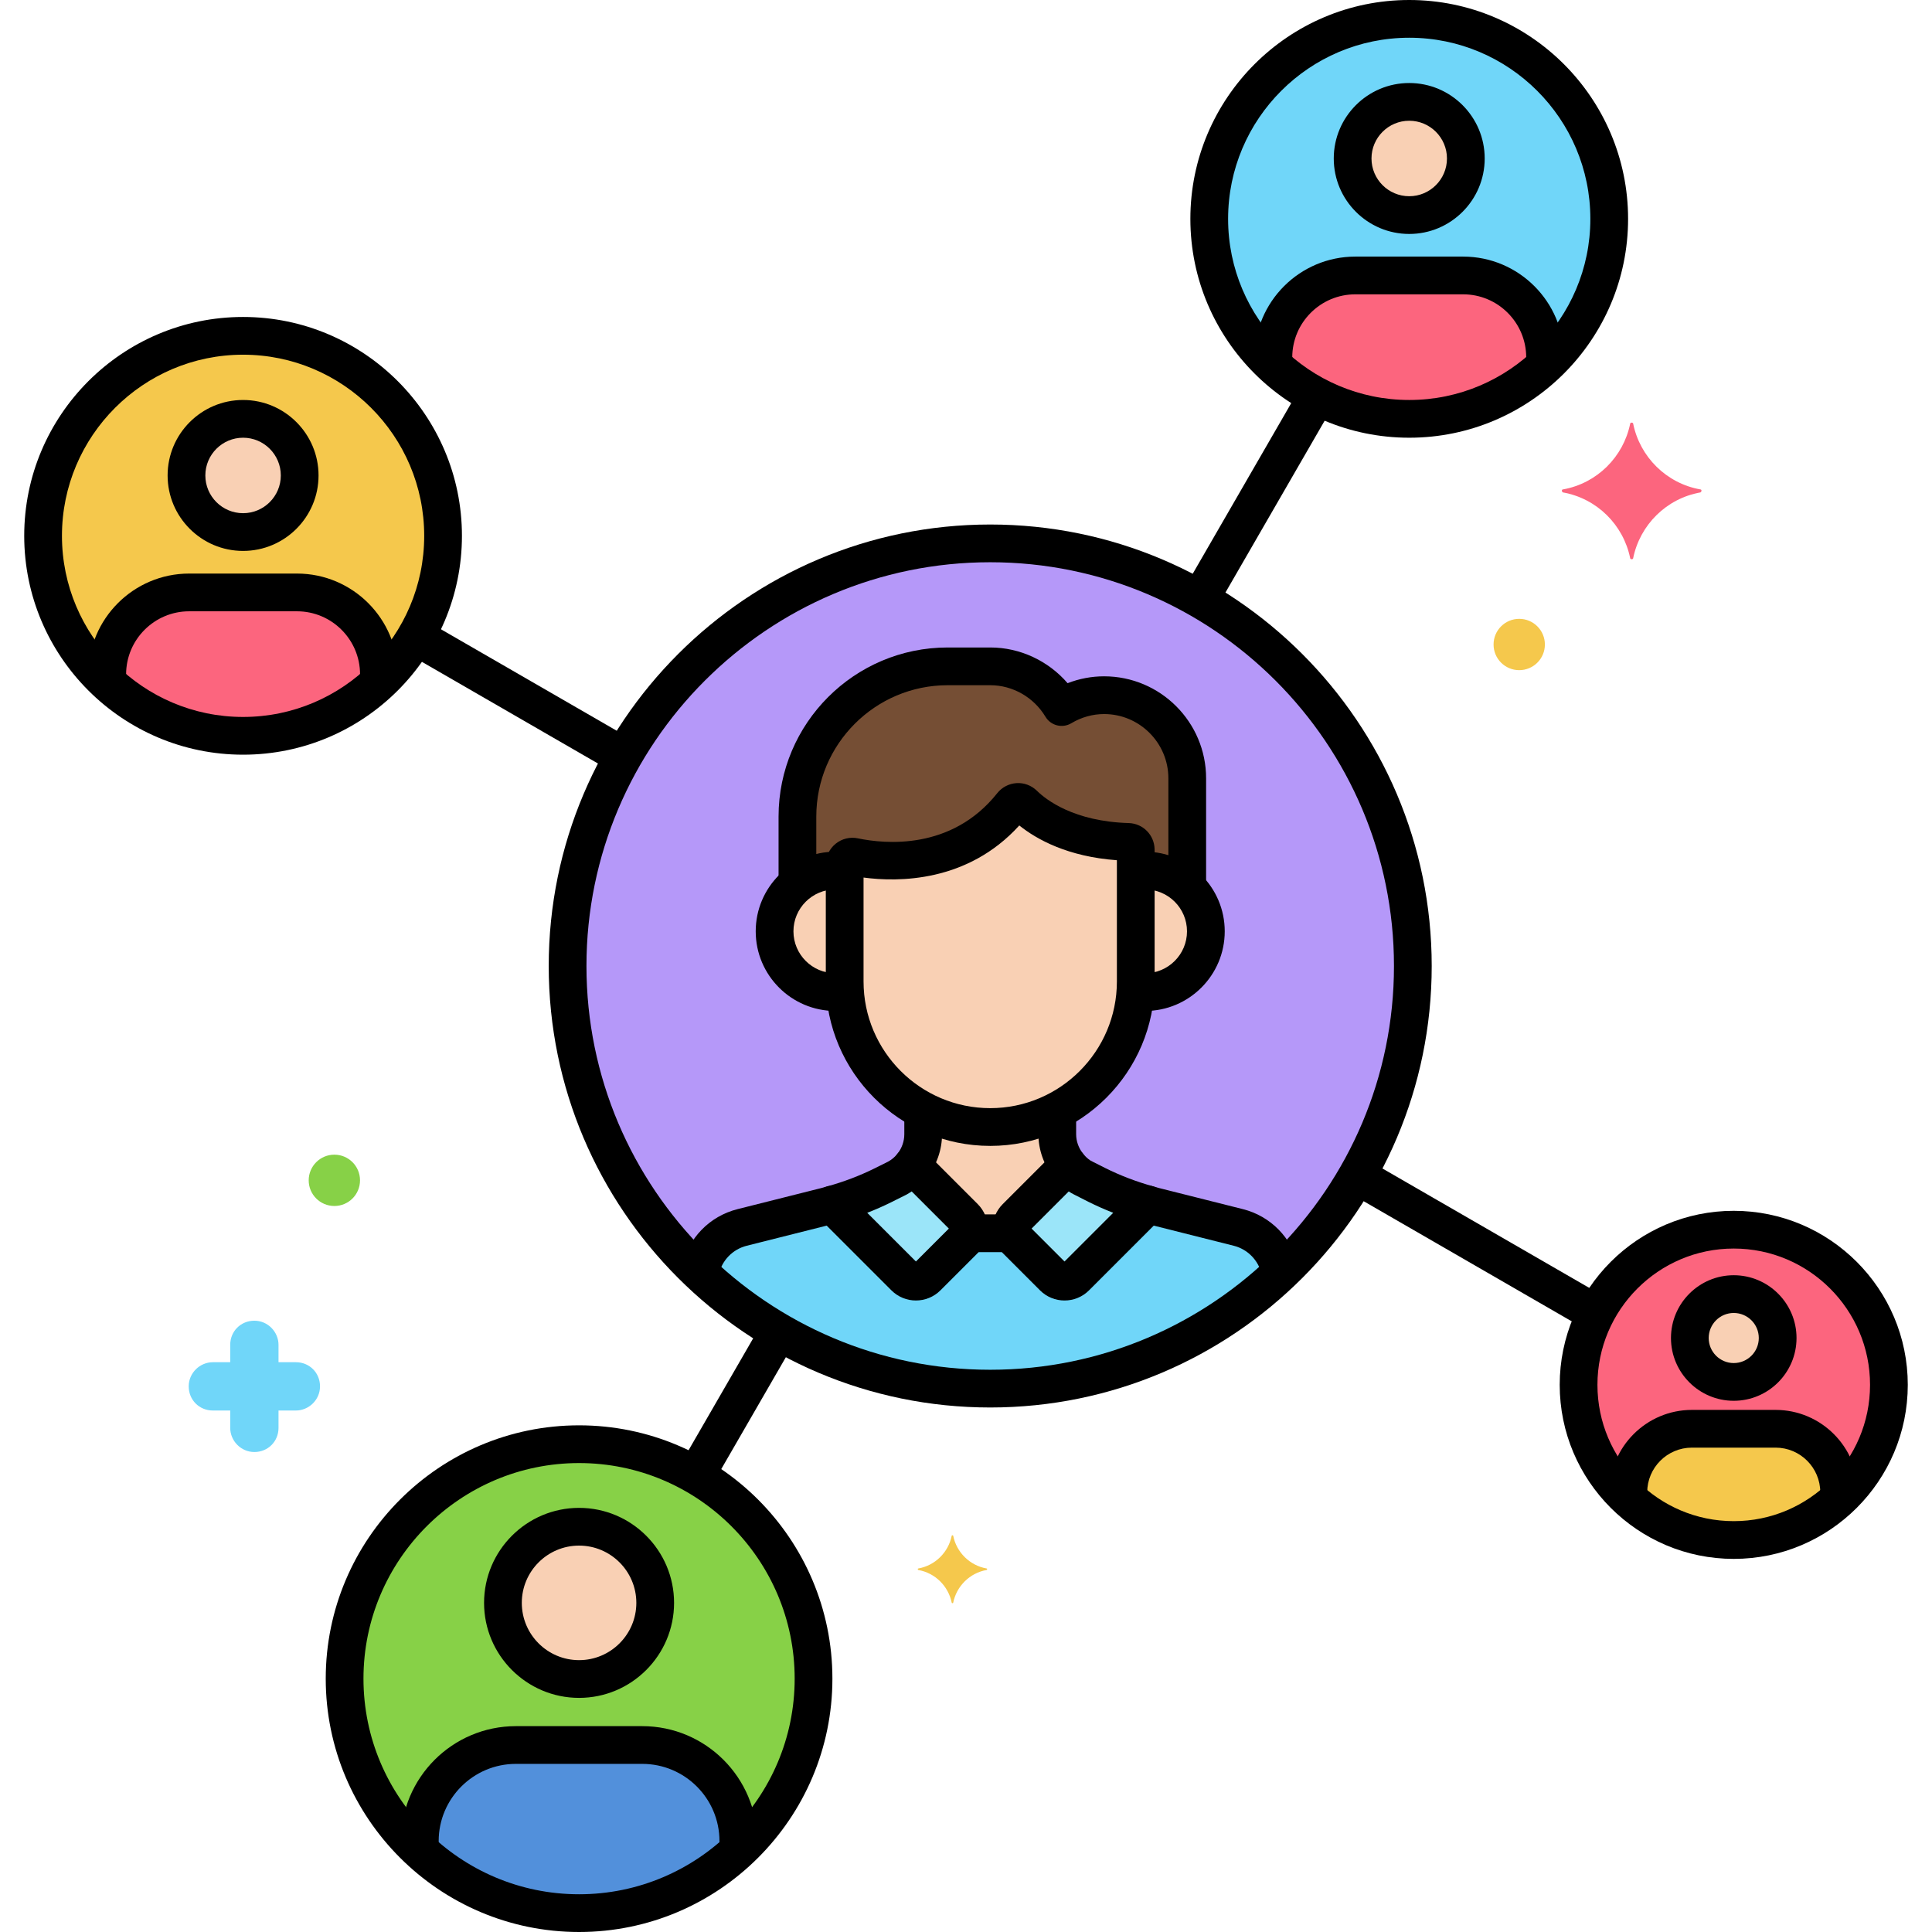
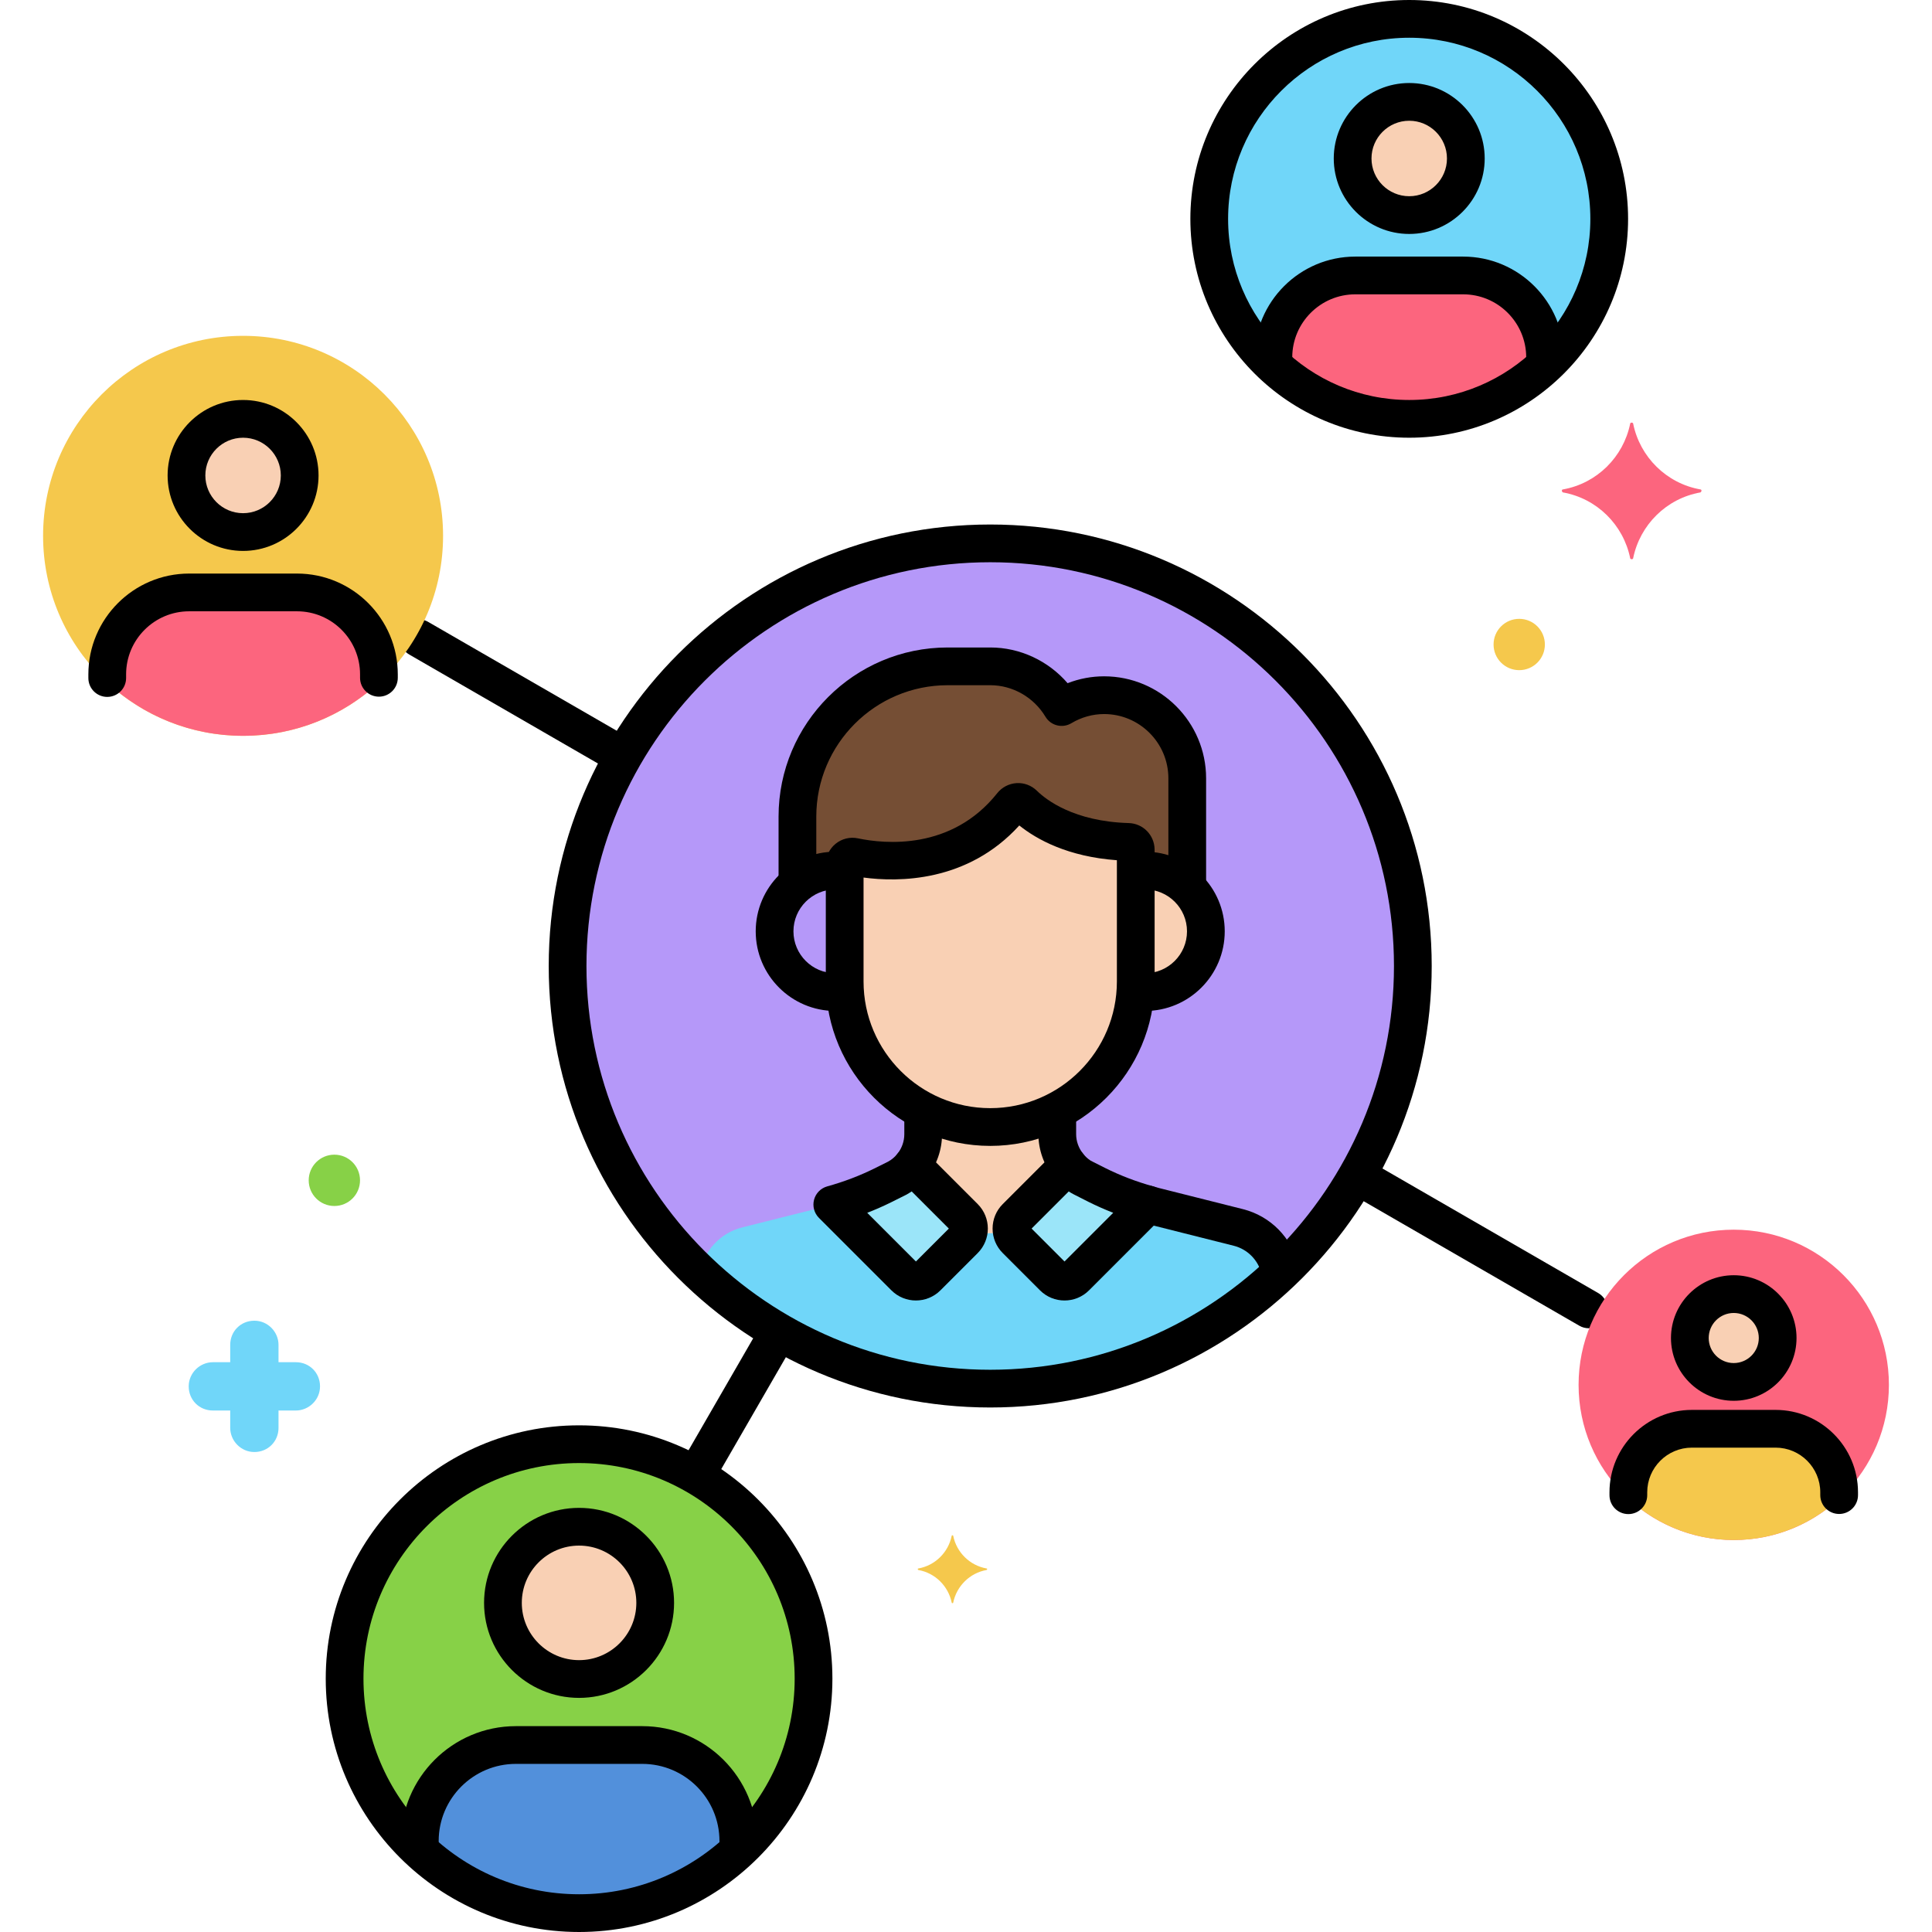
<svg xmlns="http://www.w3.org/2000/svg" height="512" viewBox="0 0 256 256" width="512">
  <g id="Layer_63">
    <g>
      <g>
        <circle cx="131.209" cy="128" fill="#b598f9" r="56" />
      </g>
      <g>
        <g>
          <path d="m110.687 115.355c.421 0 .834.036 1.238.098v-.914c0-.004 0-.009 0-.013.001-.649.61-1.127 1.245-.994 3.494.731 13.884 1.981 20.928-6.877.386-.485 1.101-.531 1.543-.097 1.622 1.59 5.843 4.765 13.855 5 .547.016.985.467.996 1.014.002.1.003.201.003.302v2.579c.404-.063.816-.098 1.238-.098 2.17 0 4.136.863 5.584 2.259v-14.482c0-6.059-4.957-11.016-11.016-11.016-2.055 0-3.976.581-5.627 1.571-1.929-3.219-5.442-5.392-9.447-5.392h-5.657c-10.948 0-19.906 8.958-19.906 19.906v8.919c1.377-1.102 3.122-1.765 5.023-1.765z" fill="#754e34" />
        </g>
      </g>
      <g>
        <path d="m151.732 115.355c-.421 0-.834.035-1.238.098v14.599c0 .435-.02.865-.049 1.293.42.068.847.112 1.286.112 4.447 0 8.051-3.605 8.051-8.051s-3.604-8.051-8.05-8.051z" fill="#f9d0b4" />
      </g>
      <g>
-         <path d="m111.925 130.052c0-1.998 0-10.627 0-14.599-.404-.063-.816-.098-1.237-.098-4.447 0-8.051 3.605-8.051 8.051s3.605 8.051 8.051 8.051c.439 0 .866-.045 1.286-.112-.029-.428-.049-.858-.049-1.293z" fill="#f9d0b4" />
-       </g>
+         </g>
      <g>
        <path d="m134.097 106.655c-7.044 8.858-17.434 7.608-20.928 6.877-.635-.133-1.244.346-1.245.994v.013 15.513c0 10.606 8.678 19.285 19.285 19.285 10.606 0 19.285-8.678 19.285-19.285v-17.179c0-.101-.001-.201-.003-.302-.011-.547-.449-.998-.996-1.014-8.011-.235-12.233-3.41-13.854-5-.443-.433-1.158-.387-1.544.098z" fill="#f9d0b4" />
      </g>
      <g>
        <path d="m119.886 169.212c.816.817 2.14.817 2.957 0l4.941-4.941c.816-.816.816-2.14 0-2.957l-6.897-6.897c-.547.69-1.233 1.276-2.03 1.712-.09.049-.918.46-1.908.95-2.135 1.056-4.37 1.896-6.665 2.532z" fill="#9be5f9" />
      </g>
      <g>
        <path d="m139.577 169.212c.816.817 2.14.817 2.957 0l9.603-9.602c-2.347-.651-4.63-1.516-6.81-2.606-1.075-.537-2.005-1.009-2.177-1.121-.623-.401-1.158-.906-1.608-1.474l-6.905 6.905c-.816.816-.816 2.14 0 2.957z" fill="#9be5f9" />
      </g>
      <g>
        <path d="m131.209 184c14.91 0 28.448-5.838 38.482-15.338-.529-2.906-2.692-5.285-5.612-6.02l-11.07-2.787c-.293-.074-.582-.164-.873-.245l-9.603 9.602c-.817.817-2.14.817-2.957 0l-4.941-4.941c-.816-.817-.816-2.14 0-2.957l6.905-6.905c-.914-1.154-1.447-2.594-1.447-4.123v-3.138c-2.663 1.394-5.685 2.188-8.884 2.188-3.2 0-6.221-.794-8.884-2.188v3.138c0 1.529-.525 2.976-1.439 4.131l6.897 6.897c.816.817.816 2.14 0 2.957l-4.941 4.941c-.816.817-2.14.817-2.957 0l-9.602-9.602c-.287.08-.572.169-.862.242l-11.083 2.79c-2.92.735-5.084 3.114-5.612 6.02 10.036 9.5 23.574 15.338 38.483 15.338z" fill="#70d6f9" />
      </g>
      <g>
        <path d="m128.292 163.412h5.835c-.222-.718-.059-1.529.509-2.097l6.905-6.905c-.914-1.154-1.447-2.594-1.447-4.122v-3.139c-2.663 1.394-5.685 2.188-8.884 2.188-3.2 0-6.221-.794-8.884-2.188v3.139c0 1.529-.525 2.976-1.439 4.131l6.897 6.897c.567.567.731 1.378.508 2.096z" fill="#f9d0b4" />
      </g>
      <g>
        <g>
          <path d="m157.316 119.292c-1.381 0-2.5-1.119-2.5-2.5v-13.66c0-4.695-3.82-8.516-8.516-8.516-1.515 0-3.016.42-4.342 1.215-.568.34-1.251.442-1.893.28-.644-.161-1.196-.571-1.537-1.14-1.544-2.576-4.343-4.177-7.303-4.177h-5.657c-9.597 0-17.405 7.809-17.405 17.406v8.341c0 1.381-1.119 2.5-2.5 2.5s-2.5-1.119-2.5-2.5v-8.341c0-12.354 10.051-22.406 22.405-22.406h5.657c3.936 0 7.686 1.77 10.237 4.731 1.543-.6 3.183-.91 4.837-.91 7.452 0 13.516 6.063 13.516 13.516v13.66c.001 1.382-1.118 2.501-2.499 2.501z" />
        </g>
      </g>
      <g>
        <path d="m151.732 133.958c-.253 0-.503-.011-.749-.03-1.376-.112-2.4-1.319-2.289-2.695.113-1.376 1.324-2.38 2.695-2.289.113.01.227.015.343.015 3.061 0 5.551-2.49 5.551-5.552s-2.49-5.552-5.551-5.552c-.139 0-.275.006-.411.017-1.374.129-2.58-.921-2.687-2.298-.107-1.376.921-2.579 2.298-2.687.265-.021.53-.032.8-.032 5.817 0 10.551 4.733 10.551 10.552s-4.734 10.551-10.551 10.551z" />
      </g>
      <g>
        <path d="m110.687 133.958c-5.818 0-10.551-4.733-10.551-10.552s4.733-10.552 10.551-10.552c.344 0 .683.018 1.018.052 1.374.138 2.376 1.363 2.238 2.737s-1.355 2.38-2.737 2.237c-.171-.017-.344-.026-.519-.026-3.061 0-5.551 2.49-5.551 5.552s2.49 5.552 5.551 5.552c.134 0 .266-.008.396-.019 1.374-.133 2.587.898 2.708 2.273.12 1.376-.898 2.588-2.274 2.707-.273.025-.55.039-.83.039z" />
      </g>
      <g>
        <path d="m131.209 151.837c-12.012 0-21.785-9.772-21.785-21.785v-15.513c.001-1.076.476-2.068 1.301-2.737.832-.676 1.909-.936 2.956-.717 3.53.739 12.399 1.634 18.459-5.985.624-.785 1.554-1.271 2.553-1.333.996-.067 1.981.306 2.697 1.007 1.242 1.218 4.916 4.073 12.178 4.286 1.881.054 3.385 1.575 3.422 3.464l.003.35v17.179c.001 12.011-9.772 21.784-21.784 21.784zm-16.784-35.558v13.772c0 9.255 7.53 16.785 16.785 16.785s16.784-7.53 16.784-16.785v-16.066c-6.509-.472-10.617-2.754-12.932-4.606-6.881 7.58-16.106 7.51-20.637 6.9zm34.996-2.221h.003c-.001 0-.002 0-.003 0zm-15.324-7.403h.01z" />
      </g>
      <g>
        <path d="m121.364 172.322c-1.176 0-2.351-.447-3.246-1.343l-9.602-9.602c-.629-.629-.876-1.544-.65-2.404s.893-1.535 1.75-1.772c2.181-.604 4.275-1.399 6.225-2.363.912-.451 1.683-.833 1.837-.914.473-.258.899-.618 1.249-1.06.443-.559 1.104-.902 1.816-.943.713-.032 1.408.224 1.912.729l6.897 6.897c1.79 1.79 1.79 4.702 0 6.492l-4.941 4.94c-.896.896-2.071 1.343-3.247 1.343zm.289-4.878h.01zm-6.739-6.74 6.451 6.45 4.362-4.361-4.924-4.925c-.241.162-.489.314-.746.454-.087.048-.957.481-1.997.997-1.019.503-2.07.966-3.146 1.385z" />
      </g>
      <g>
        <path d="m141.055 172.322c-1.176 0-2.352-.447-3.246-1.343l-4.94-4.94c-.867-.866-1.346-2.02-1.346-3.246s.479-2.38 1.347-3.247l6.904-6.904c.505-.505 1.207-.773 1.913-.729.713.042 1.373.386 1.815.946.299.377.635.688 1 .923.014.006.347.188 1.941.985 1.991.995 4.131 1.813 6.361 2.433.856.238 1.522.913 1.749 1.773.226.859-.021 1.774-.65 2.403l-9.603 9.603c-.893.896-2.069 1.343-3.245 1.343zm.289-4.878h.01zm-4.651-4.651 4.362 4.362 6.453-6.453c-1.132-.44-2.233-.93-3.3-1.462-2.075-1.037-2.263-1.158-2.413-1.255-.06-.038-.119-.077-.178-.117z" />
      </g>
      <g>
-         <path d="m133.648 165.912h-4.813c-1.381 0-2.5-1.119-2.5-2.5s1.119-2.5 2.5-2.5h4.813c1.381 0 2.5 1.119 2.5 2.5s-1.119 2.5-2.5 2.5z" />
-       </g>
+         </g>
      <g>
-         <path d="m92.793 170.851c-.182 0-.367-.021-.551-.062-1.347-.304-2.193-1.642-1.89-2.988.843-3.745 3.67-6.65 7.378-7.584l11.083-2.79c.162-.04.317-.086.474-.131l.328-.094c1.327-.371 2.708.407 3.079 1.737s-.408 2.709-1.738 3.079l-.275.079c-.216.063-.432.125-.65.18l-11.079 2.789c-1.869.47-3.294 1.938-3.72 3.832-.264 1.163-1.296 1.953-2.439 1.953z" />
-       </g>
+         </g>
      <g>
        <path d="m120.885 156.918c-.544 0-1.091-.176-1.55-.54-1.083-.856-1.265-2.429-.408-3.512.58-.732.899-1.648.899-2.579v-2.62c0-1.381 1.119-2.5 2.5-2.5s2.5 1.119 2.5 2.5v2.62c0 2.053-.703 4.07-1.979 5.683-.494.623-1.225.948-1.962.948z" />
      </g>
      <g>
        <path d="m141.543 156.909c-.738 0-1.469-.325-1.962-.948-1.281-1.618-1.987-3.633-1.987-5.674v-2.506c0-1.381 1.119-2.5 2.5-2.5s2.5 1.119 2.5 2.5v2.506c0 .919.322 1.831.907 2.57.857 1.082.675 2.654-.408 3.512-.459.363-1.007.54-1.55.54z" />
      </g>
      <g>
        <path d="m169.61 170.778c-1.134 0-2.16-.776-2.432-1.928-.439-1.869-1.861-3.319-3.709-3.784l-11.07-2.786c-.218-.056-.43-.117-.642-.179l-.292-.084c-1.33-.37-2.107-1.749-1.737-3.079.37-1.329 1.746-2.107 3.079-1.737l.35.101c.155.045.311.091.467.13l11.066 2.785c3.667.923 6.485 3.792 7.355 7.487.316 1.345-.517 2.69-1.86 3.007-.193.045-.386.067-.575.067z" />
      </g>
      <g>
        <path d="m80.636 101.592c-.424 0-.854-.107-1.248-.335l-25.151-14.522c-1.196-.69-1.605-2.22-.915-3.415.689-1.195 2.218-1.608 3.415-.915l25.152 14.521c1.196.69 1.605 2.22.915 3.415-.463.803-1.304 1.251-2.168 1.251z" />
      </g>
      <g>
        <path d="m210.518 176.001c-.425 0-.854-.107-1.248-.335l-28.739-16.593c-1.195-.69-1.605-2.22-.915-3.415.69-1.196 2.222-1.604 3.415-.915l28.739 16.593c1.195.69 1.605 2.22.915 3.415-.463.802-1.304 1.25-2.167 1.25z" />
      </g>
      <g>
-         <path d="m160.116 79.929c-.425 0-.854-.107-1.248-.335-1.195-.69-1.605-2.22-.915-3.415l14.122-24.459c.69-1.196 2.221-1.604 3.415-.915 1.195.69 1.605 2.22.915 3.415l-14.122 24.459c-.463.801-1.304 1.25-2.167 1.25z" />
+         <path d="m160.116 79.929c-.425 0-.854-.107-1.248-.335-1.195-.69-1.605-2.22-.915-3.415l14.122-24.459l-14.122 24.459c-.463.801-1.304 1.25-2.167 1.25z" />
      </g>
      <g>
        <circle cx="186.73" cy="29" fill="#70d6f9" r="26.5" />
      </g>
      <g>
        <circle cx="186.73" cy="21" fill="#f9d0b4" r="7.5" />
      </g>
      <g>
        <path d="m193.876 36.5h-14.291c-5.97 0-10.854 4.885-10.854 10.854v1.088c4.727 4.378 11.049 7.058 18 7.058s13.273-2.68 18-7.058v-1.088c-.001-5.969-4.885-10.854-10.855-10.854z" fill="#fc657e" />
      </g>
      <g>
        <path d="m186.73 58c-15.99 0-29-13.01-29-29s13.01-29 29-29 29 13.01 29 29-13.01 29-29 29zm0-53c-13.233 0-24 10.767-24 24s10.767 24 24 24 24-10.767 24-24-10.767-24-24-24z" />
      </g>
      <g>
        <path d="m186.73 31c-5.514 0-10-4.486-10-10s4.486-10 10-10 10 4.486 10 10-4.486 10-10 10zm0-15c-2.757 0-5 2.243-5 5s2.243 5 5 5 5-2.243 5-5-2.243-5-5-5z" />
      </g>
      <g>
        <path d="m204.73 50.417c-1.381 0-2.5-1.119-2.5-2.5v-.563c0-4.606-3.748-8.354-8.354-8.354h-14.291c-4.606 0-8.354 3.748-8.354 8.354v.489c0 1.381-1.119 2.5-2.5 2.5s-2.5-1.119-2.5-2.5v-.489c0-7.363 5.991-13.354 13.354-13.354h14.291c7.363 0 13.354 5.991 13.354 13.354v.563c0 1.381-1.119 2.5-2.5 2.5z" />
      </g>
      <g>
        <circle cx="32.209" cy="71" fill="#f5c84c" r="26.5" />
      </g>
      <g>
        <circle cx="32.209" cy="63" fill="#f9d0b4" r="7.5" />
      </g>
      <g>
        <path d="m39.355 78.5h-14.291c-5.97 0-10.854 4.885-10.854 10.854v1.088c4.727 4.378 11.049 7.058 18 7.058s13.273-2.68 18-7.058v-1.088c-.001-5.969-4.885-10.854-10.855-10.854z" fill="#fc657e" />
      </g>
      <g>
-         <path d="m32.209 100c-15.991 0-29-13.01-29-29s13.009-29 29-29 29 13.01 29 29-13.009 29-29 29zm0-53c-13.234 0-24 10.767-24 24s10.766 24 24 24 24-10.767 24-24-10.766-24-24-24z" />
-       </g>
+         </g>
      <g>
        <path d="m32.209 73c-5.514 0-10-4.486-10-10s4.486-10 10-10 10 4.486 10 10-4.485 10-10 10zm0-15c-2.757 0-5 2.243-5 5s2.243 5 5 5 5-2.243 5-5-2.243-5-5-5z" />
      </g>
      <g>
        <path d="m14.209 92.344c-1.381 0-2.5-1.119-2.5-2.5v-.489c0-7.364 5.991-13.355 13.355-13.355h14.291c7.364 0 13.354 5.991 13.354 13.354v.458c0 1.381-1.119 2.5-2.5 2.5s-2.5-1.119-2.5-2.5v-.458c0-4.606-3.748-8.354-8.354-8.354h-14.291c-4.606 0-8.354 3.748-8.354 8.354v.489c-.001 1.382-1.12 2.501-2.501 2.501z" />
      </g>
      <g>
        <circle cx="229.73" cy="183.5" fill="#fc657e" r="20.56" />
      </g>
      <g>
        <circle cx="229.73" cy="177.293" fill="#f9d0b4" r="5.819" />
      </g>
      <g>
        <path d="m235.274 189.319h-11.088c-4.632 0-8.422 3.79-8.422 8.421v.844c3.667 3.397 8.573 5.476 13.966 5.476s10.298-2.079 13.966-5.476v-.844c0-4.631-3.79-8.421-8.422-8.421z" fill="#f5c84c" />
      </g>
      <g>
-         <path d="m229.73 206.561c-12.716 0-23.061-10.345-23.061-23.061s10.345-23.061 23.061-23.061 23.061 10.345 23.061 23.061-10.345 23.061-23.061 23.061zm0-41.122c-9.959 0-18.061 8.102-18.061 18.061s8.102 18.061 18.061 18.061 18.061-8.102 18.061-18.061-8.102-18.061-18.061-18.061z" />
-       </g>
+         </g>
      <g>
        <path d="m229.73 185.612c-4.587 0-8.318-3.732-8.318-8.319s3.731-8.318 8.318-8.318 8.319 3.731 8.319 8.318-3.732 8.319-8.319 8.319zm0-11.637c-1.83 0-3.318 1.488-3.318 3.318s1.488 3.319 3.318 3.319 3.319-1.489 3.319-3.319-1.489-3.318-3.319-3.318z" />
      </g>
      <g>
        <path d="m215.765 200.625c-1.381 0-2.5-1.119-2.5-2.5v-.385c0-6.021 4.899-10.921 10.921-10.921h11.088c6.022 0 10.922 4.899 10.922 10.921v.369c0 1.381-1.119 2.5-2.5 2.5s-2.5-1.119-2.5-2.5v-.369c0-3.265-2.656-5.921-5.922-5.921h-11.088c-3.265 0-5.921 2.656-5.921 5.921v.385c0 1.381-1.119 2.5-2.5 2.5z" />
      </g>
      <g>
        <g>
          <g>
            <path d="m225.305 64.85c-4.5-.8-8-4.3-8.9-8.7 0-.2-.4-.2-.4 0-.9 4.4-4.4 7.9-8.9 8.7-.2 0-.2.3 0 .4 4.5.8 8 4.3 8.9 8.7 0 .2.4.2.4 0 .9-4.4 4.4-7.9 8.9-8.7.2-.1.2-.4 0-.4z" fill="#fc657e" />
          </g>
        </g>
      </g>
      <g>
        <path d="m92.611 197.282c-.424 0-.854-.107-1.248-.335-1.196-.69-1.605-2.22-.915-3.415l9.688-16.779c.689-1.195 2.218-1.607 3.415-.915 1.196.69 1.605 2.22.915 3.415l-9.688 16.779c-.463.802-1.303 1.25-2.167 1.25z" />
      </g>
      <g>
        <circle cx="76.73" cy="222.432" fill="#87d147" r="31.068" />
      </g>
      <g>
        <circle cx="76.73" cy="212.389" fill="#f9d0b4" r="10.089" />
      </g>
      <g>
        <path d="m85.108 231.225h-16.755c-6.999 0-12.726 5.727-12.726 12.726v1.275c5.541 5.133 12.954 8.274 21.103 8.274s15.561-3.142 21.103-8.274v-1.275c0-7-5.726-12.726-12.725-12.726z" fill="#5290db" />
      </g>
      <g>
        <path d="m76.73 256c-18.51 0-33.568-15.059-33.568-33.568s15.059-33.568 33.568-33.568 33.568 15.059 33.568 33.568-15.058 33.568-33.568 33.568zm0-62.137c-15.752 0-28.568 12.815-28.568 28.568s12.816 28.569 28.568 28.569 28.568-12.815 28.568-28.568-12.815-28.569-28.568-28.569z" />
      </g>
      <g>
        <path d="m76.73 224.978c-6.941 0-12.589-5.647-12.589-12.589s5.648-12.589 12.589-12.589 12.588 5.647 12.588 12.589-5.646 12.589-12.588 12.589zm0-20.178c-4.185 0-7.589 3.404-7.589 7.589s3.404 7.589 7.589 7.589c4.184 0 7.588-3.404 7.588-7.589s-3.403-7.589-7.588-7.589z" />
      </g>
      <g>
        <path d="m97.833 247.197c-1.381 0-2.5-1.119-2.5-2.5v-.747c0-5.639-4.587-10.226-10.226-10.226h-16.754c-5.638 0-10.226 4.587-10.226 10.226v.669c0 1.381-1.119 2.5-2.5 2.5s-2.5-1.119-2.5-2.5v-.669c0-8.396 6.83-15.226 15.226-15.226h16.754c8.396 0 15.226 6.83 15.226 15.226v.747c0 1.381-1.119 2.5-2.5 2.5z" />
      </g>
      <g>
        <g>
          <g>
            <path d="m130.73 207.832c-2.238-.398-3.978-2.138-4.425-4.326 0-.099-.199-.099-.199 0-.448 2.188-2.188 3.928-4.425 4.326-.099 0-.099.149 0 .199 2.238.398 3.978 2.138 4.425 4.326 0 .099.199.099.199 0 .448-2.188 2.188-3.928 4.425-4.326.1-.05.1-.199 0-.199z" fill="#f5c84c" />
          </g>
        </g>
      </g>
      <g>
        <g>
          <g>
            <circle cx="44.305" cy="156.4" fill="#87d147" r="3.4" />
          </g>
        </g>
      </g>
      <g>
        <g>
          <g>
            <circle cx="201.305" cy="85.4" fill="#f5c84c" r="3.4" />
          </g>
        </g>
      </g>
      <g>
        <g>
          <g>
            <path d="m39.205 180.5h-2.3v-2.3c0-1.7-1.4-3.2-3.2-3.2s-3.2 1.4-3.2 3.2v2.3h-2.3c-1.7 0-3.2 1.4-3.2 3.2s1.4 3.2 3.2 3.2h2.3v2.3c0 1.7 1.4 3.2 3.2 3.2s3.2-1.4 3.2-3.2v-2.3h2.3c1.7 0 3.2-1.4 3.2-3.2s-1.4-3.2-3.2-3.2z" fill="#70d6f9" />
          </g>
        </g>
      </g>
      <g>
        <path d="m131.209 186.5c-32.257 0-58.5-26.243-58.5-58.5s26.243-58.5 58.5-58.5 58.5 26.243 58.5 58.5-26.243 58.5-58.5 58.5zm0-112c-29.5 0-53.5 24-53.5 53.5s24 53.5 53.5 53.5 53.5-24 53.5-53.5-24-53.5-53.5-53.5z" />
      </g>
    </g>
  </g>
</svg>